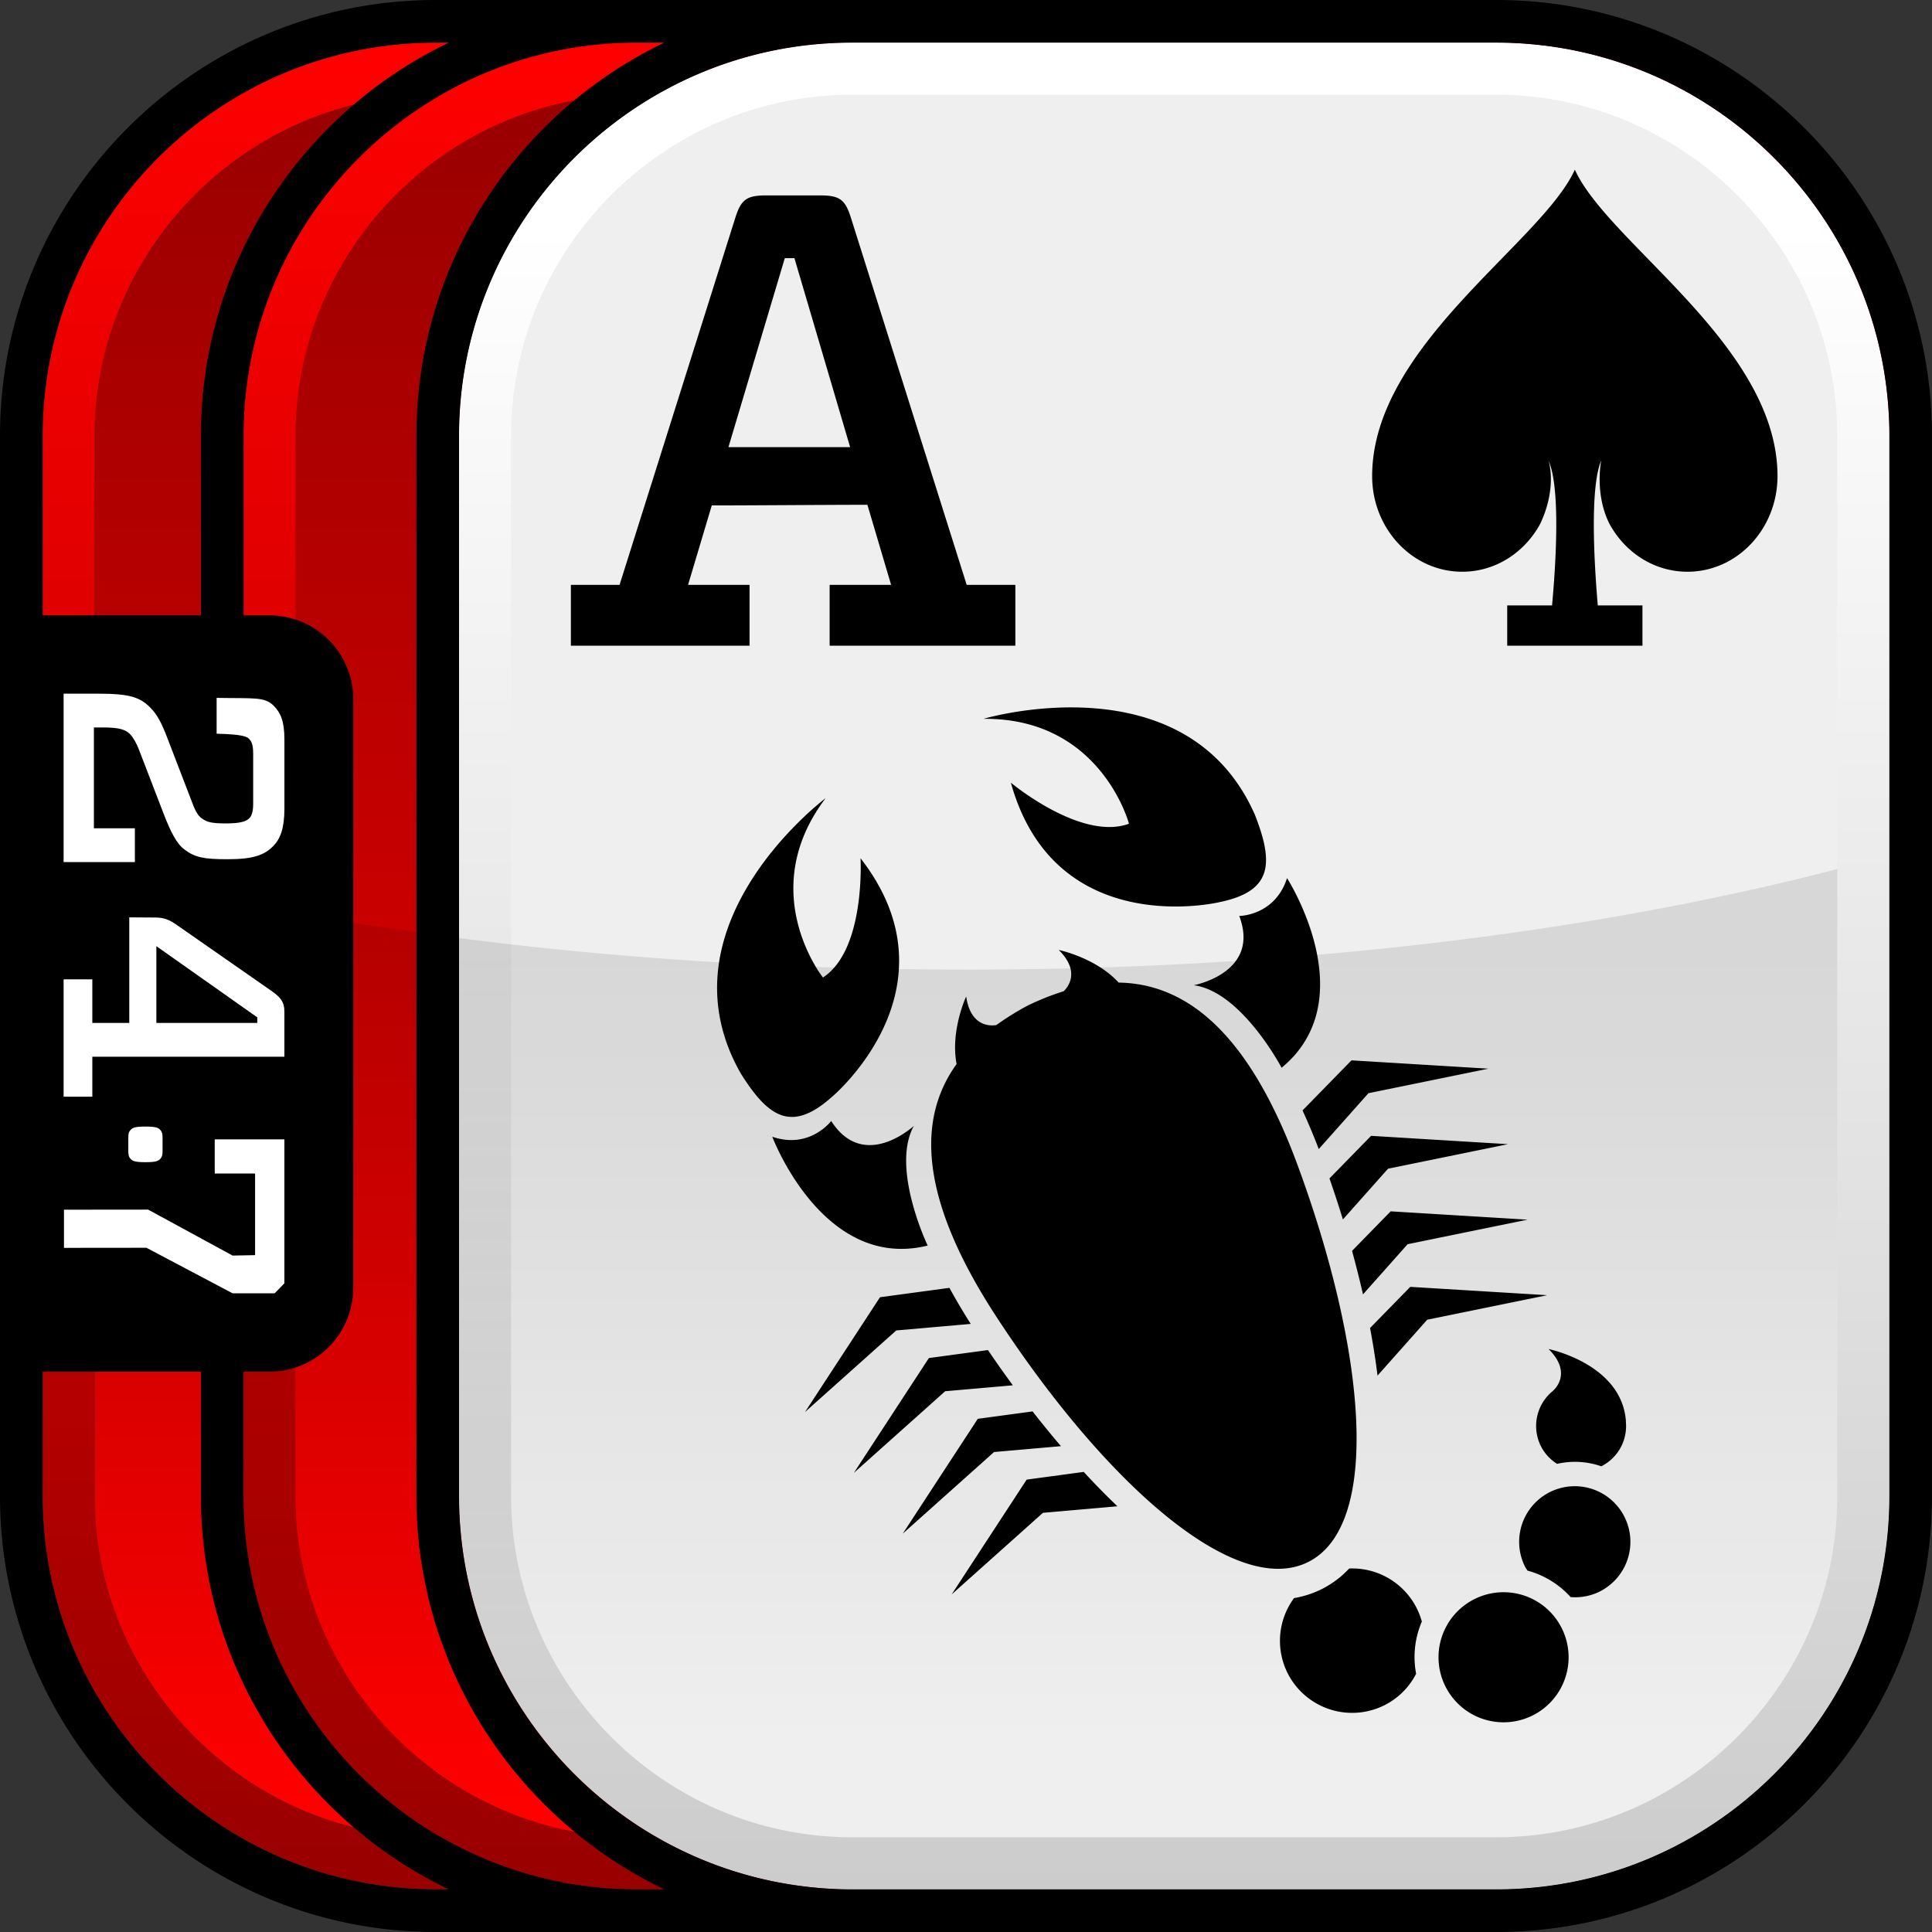
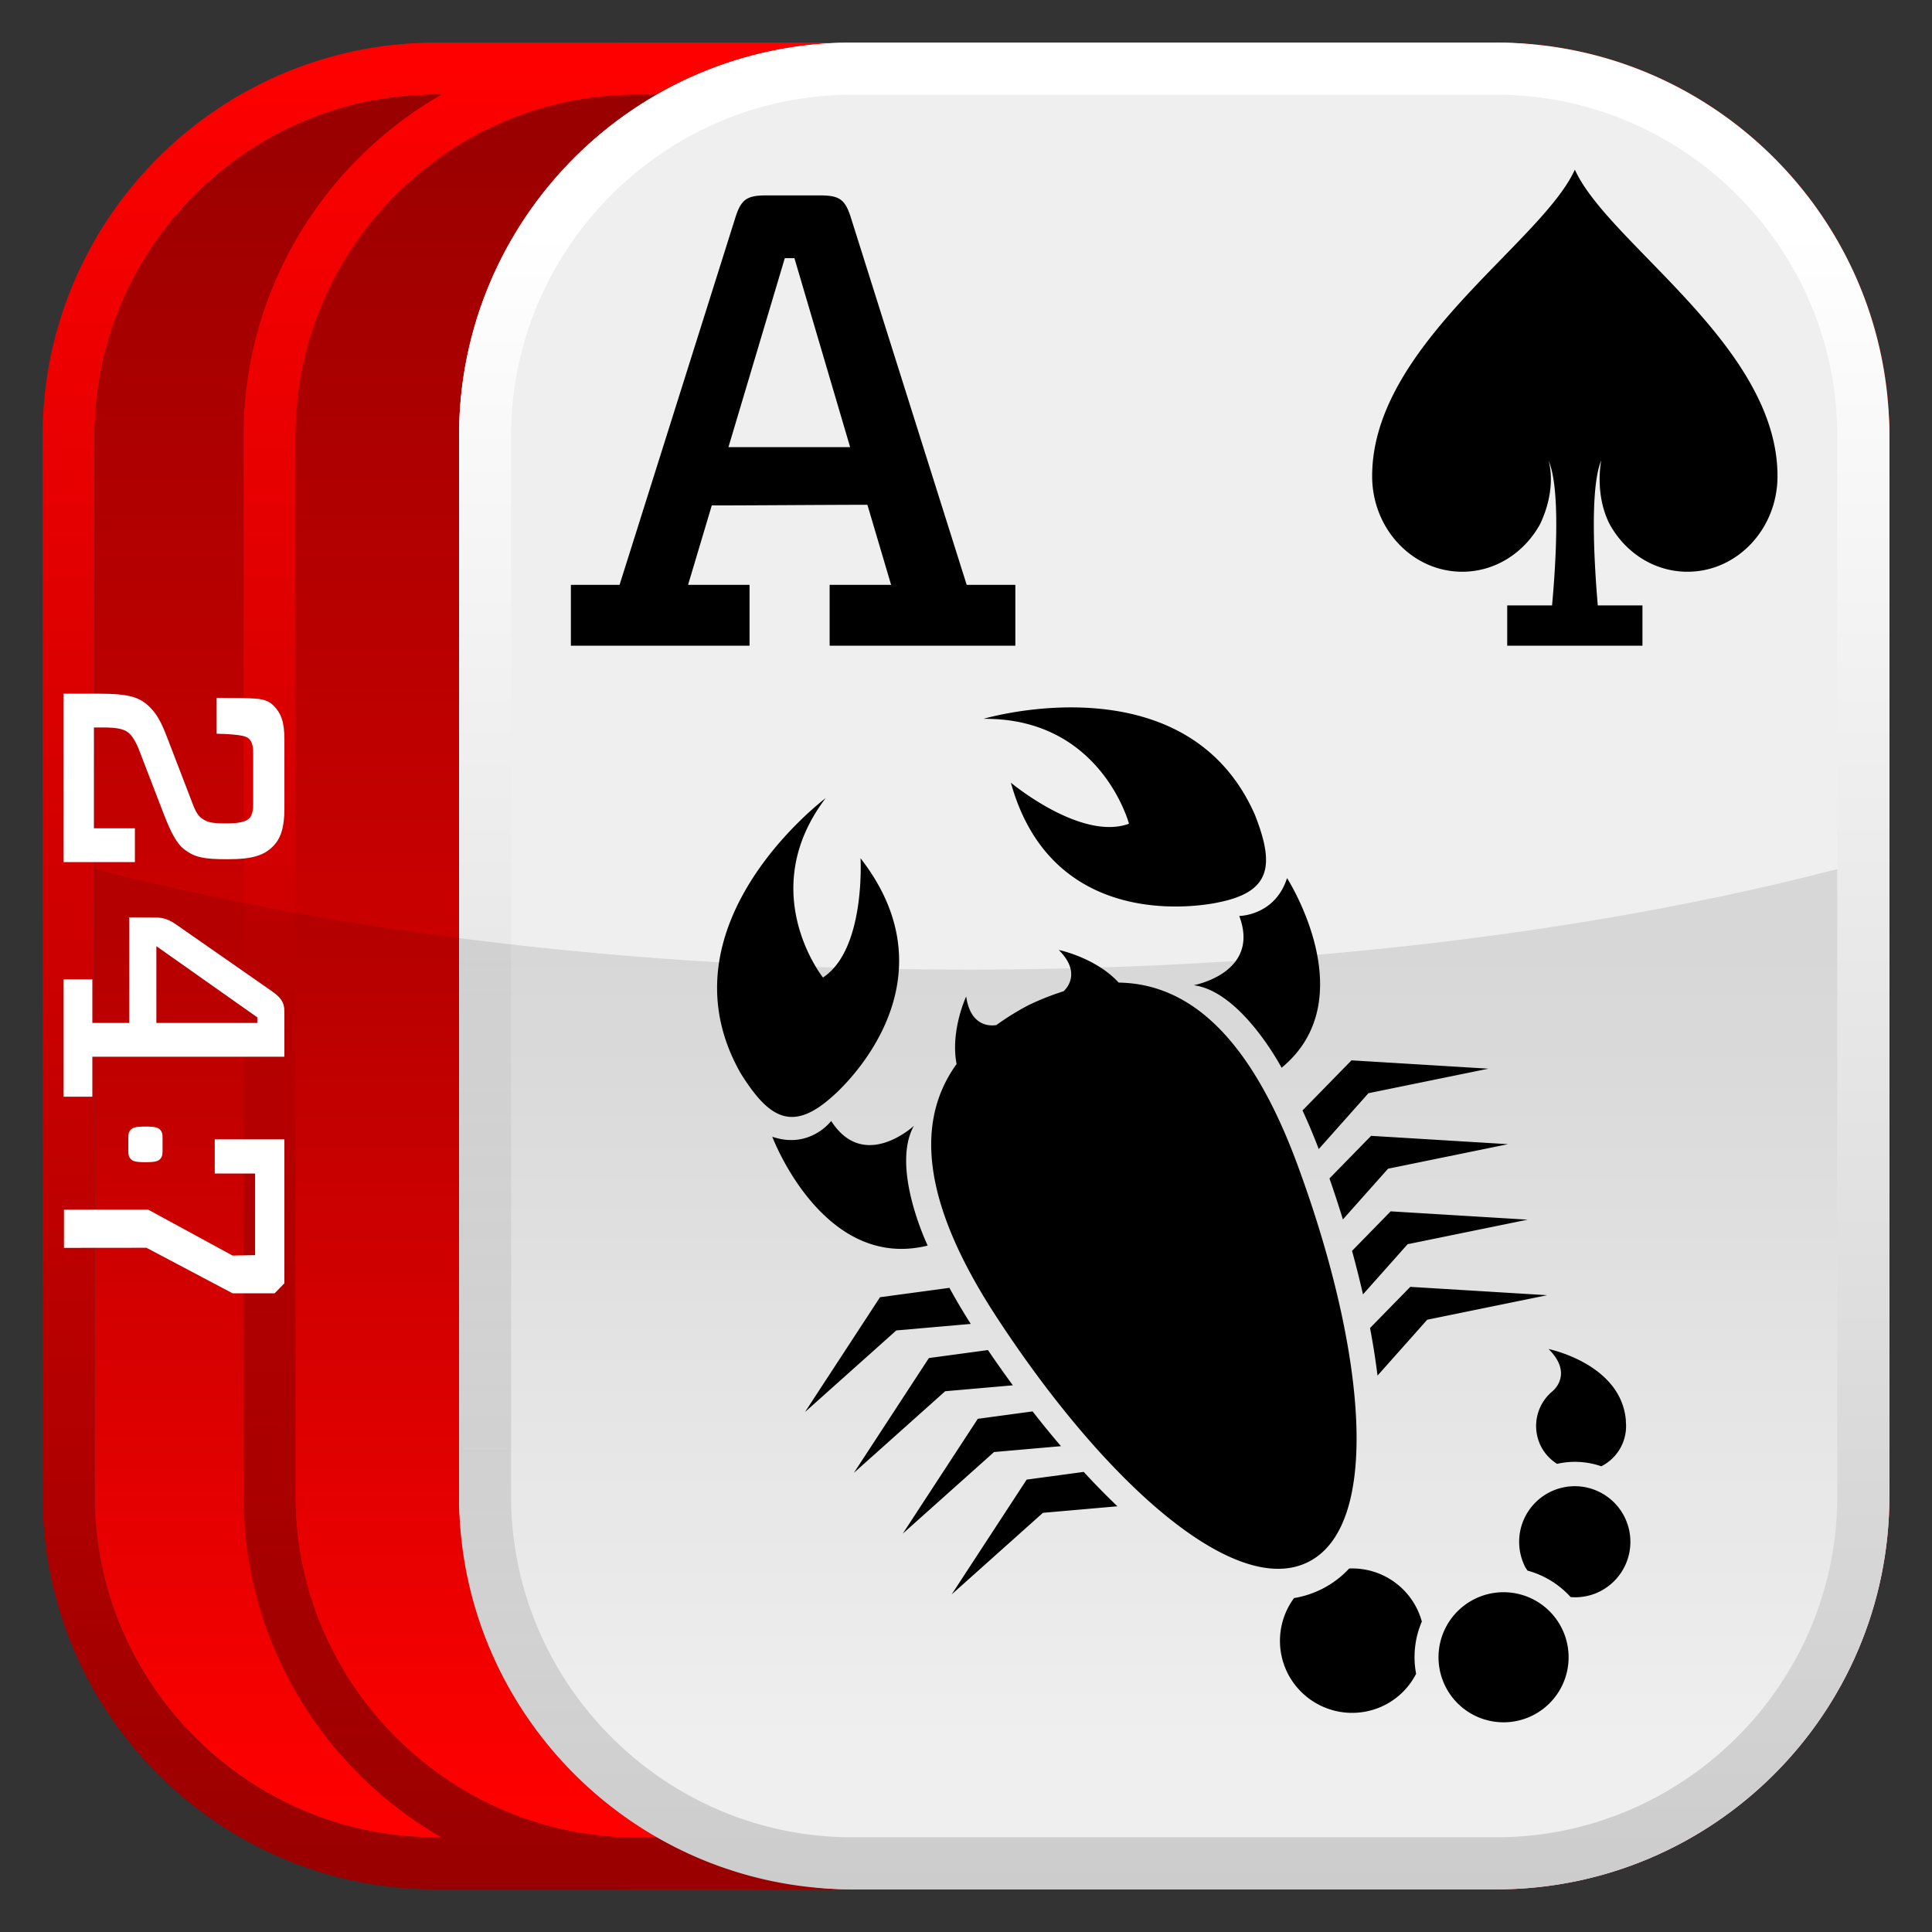
<svg xmlns="http://www.w3.org/2000/svg" xmlns:xlink="http://www.w3.org/1999/xlink" width="90" height="90" viewBox="0 0 90 90">
  <rect x="0" y="0" width="90" height="90" fill="#333333" stroke="none" />
  <defs>
    <linearGradient id="a" x1="1427.879" y1="342.953" x2="1427.879" y2="256.924" gradientTransform="translate(-1382.879 -254.939)" gradientUnits="userSpaceOnUse">
      <stop offset="0" stop-color="#900" />
      <stop offset="1" stop-color="red" />
    </linearGradient>
    <linearGradient id="b" x1="219.112" y1="9.888" x2="219.112" y2="-71.286" gradientTransform="translate(-174.112 75.699)" gradientUnits="userSpaceOnUse">
      <stop offset="0" stop-color="red" />
      <stop offset="1" stop-color="#900" />
    </linearGradient>
    <linearGradient id="c" x1="1432.559" x2="1432.559" y2="256.924" xlink:href="#a" />
    <linearGradient id="d" x1="223.792" x2="223.792" xlink:href="#b" />
    <linearGradient id="e" x1="1437.578" y1="342.953" x2="1437.578" y2="256.924" gradientTransform="translate(-1382.879 -254.939)" gradientUnits="userSpaceOnUse">
      <stop offset="0" stop-color="#ccc" />
      <stop offset=".9" stop-color="#fff" />
    </linearGradient>
    <linearGradient id="f" x1="1427.879" y1="340.526" x2="1427.879" y2="295.421" gradientTransform="translate(-1382.879 -254.939)" gradientUnits="userSpaceOnUse">
      <stop offset=".1" stop-opacity="0" />
      <stop offset=".9" stop-opacity=".1" />
    </linearGradient>
  </defs>
  <path d="M69.701 1.986H20.299c-10.098 0-18.313 8.215-18.313 18.313V69.7c0 10.098 8.215 18.313 18.313 18.313H69.7c10.098 0 18.313-8.215 18.313-18.313V20.299c0-10.098-8.215-18.313-18.313-18.313Zm15.886 67.715c0 8.738-7.149 15.886-15.886 15.886H20.299c-3.277 0-6.33-1.005-8.866-2.723a16.104 16.104 0 0 1-3.381-3.074 15.968 15.968 0 0 1-2.386-3.922A15.736 15.736 0 0 1 4.412 69.7V20.299c0-.546.028-1.086.082-1.618.49-4.791 3.133-8.969 6.938-11.545a15.772 15.772 0 0 1 8.866-2.723h49.401c8.738 0 15.886 7.149 15.886 15.886V69.7Z" fill="url(#a)" />
  <path d="M69.701 4.413H20.299a15.729 15.729 0 0 0-8.866 2.723C7.628 9.712 4.986 13.89 4.495 18.681a15.735 15.735 0 0 0-.082 1.618V69.7c0 2.184.447 4.27 1.254 6.168a15.968 15.968 0 0 0 2.386 3.922 16.104 16.104 0 0 0 3.381 3.074 15.767 15.767 0 0 0 8.866 2.723h49.401c8.738 0 15.886-7.149 15.886-15.886V20.299c0-8.738-7.149-15.886-15.886-15.886Z" fill="url(#b)" />
  <path d="M69.701 1.986H29.659c-10.098 0-18.313 8.215-18.313 18.313V69.7c0 10.098 8.215 18.313 18.313 18.313H69.7c10.098 0 18.313-8.215 18.313-18.313V20.299c0-10.098-8.215-18.313-18.313-18.313Zm15.886 67.715c0 8.738-7.149 15.886-15.886 15.886H29.659c-3.277 0-6.33-1.005-8.866-2.723a16.104 16.104 0 0 1-3.381-3.074 15.968 15.968 0 0 1-2.386-3.922 15.736 15.736 0 0 1-1.254-6.168V20.299c0-.546.028-1.086.082-1.618.49-4.791 3.133-8.969 6.938-11.545a15.772 15.772 0 0 1 8.866-2.723h40.041c8.738 0 15.886 7.149 15.886 15.886V69.7Z" fill="url(#c)" />
  <path d="M69.701 4.413H29.659a15.729 15.729 0 0 0-8.866 2.723c-3.805 2.576-6.447 6.754-6.938 11.545a15.735 15.735 0 0 0-.082 1.618V69.7c0 2.184.447 4.27 1.254 6.168a15.968 15.968 0 0 0 2.386 3.922 16.104 16.104 0 0 0 3.381 3.074 15.767 15.767 0 0 0 8.866 2.723h40.041c8.738 0 15.886-7.149 15.886-15.886V20.299c0-8.738-7.149-15.886-15.886-15.886Z" fill="url(#d)" />
  <rect x="21.384" y="1.986" width="66.631" height="86.028" rx="18.313" ry="18.313" fill="#efefef" />
  <path d="M69.701 1.986H39.697c-10.098 0-18.313 8.215-18.313 18.313V69.7c0 10.098 8.215 18.313 18.313 18.313h30.004c10.098 0 18.313-8.215 18.313-18.313V20.299c0-10.098-8.215-18.313-18.313-18.313Zm15.886 67.715c0 8.738-7.149 15.886-15.886 15.886H39.697c-3.277 0-6.33-1.005-8.866-2.723a16.104 16.104 0 0 1-3.381-3.074 15.968 15.968 0 0 1-2.386-3.922A15.736 15.736 0 0 1 23.81 69.7V20.299c0-.546.028-1.086.082-1.618.49-4.791 3.133-8.969 6.938-11.545a15.772 15.772 0 0 1 8.866-2.723H69.7c8.738 0 15.886 7.149 15.886 15.886V69.7Z" fill="url(#e)" />
  <path d="M45.001 45.167c-15.23 0-29.282-1.744-40.588-4.685v29.219c0 2.184.447 4.27 1.253 6.168a15.968 15.968 0 0 0 2.386 3.922 16.104 16.104 0 0 0 3.381 3.074 15.764 15.764 0 0 0 8.866 2.723H69.7c8.738 0 15.886-7.149 15.886-15.886V40.484C74.281 43.425 60.229 45.168 45 45.168Z" fill="url(#f)" />
-   <path d="M69.701 0H20.299C9.106 0 0 9.106 0 20.299V69.7C0 80.894 9.106 90 20.299 90H69.7c11.193 0 20.299-9.106 20.299-20.299V20.299C89.999 9.106 80.893 0 69.7 0ZM1.986 20.299c0-10.098 8.215-18.313 18.313-18.313h.609C14.083 5.26 9.36 12.238 9.36 20.299v8.366H1.986v-8.366Zm18.313 67.715c-10.098 0-18.313-8.215-18.313-18.313v-5.804H9.36v5.804c0 8.061 4.724 15.039 11.548 18.313h-.609Zm9.36 0c-10.098 0-18.313-8.215-18.313-18.313v-5.804h1.206a3.904 3.904 0 0 0 3.903-3.903V32.57a3.904 3.904 0 0 0-3.903-3.904h-1.206V20.3c0-10.099 8.215-18.314 18.313-18.314h1.287C24.121 5.26 19.398 12.238 19.398 20.299V69.7c0 8.061 4.724 15.039 11.548 18.313h-1.287Zm58.355-18.313c0 10.098-8.215 18.313-18.313 18.313H39.697c-10.098 0-18.313-8.215-18.313-18.313V20.299c0-10.098 8.215-18.313 18.313-18.313h30.004c10.098 0 18.313 8.215 18.313 18.313V69.7Z" />
  <path d="M8.591 39.571c-.367-.274-.63-.804-.941-1.593l-1.19-3.09c-.088-.227-.249-.53-.395-.682-.208-.211-.485-.319-1.266-.319h-.425v4.698h1.91v1.574H2.963v-7.845h1.616c1.47 0 1.955.166 2.438.666.282.288.486.636.765 1.363l1.206 3.136c.178.468.323.59.467.681.193.121.353.198 1.062.198.673 0 .953-.089 1.099-.244.089-.087.178-.271.178-.665v-2.332c0-.455-.088-.59-.191-.696-.101-.107-.306-.213-1.512-.242V32.51c1.719.033 2.238-.066 2.666.374.308.317.492.687.492 1.566v3.212c0 .926-.19 1.41-.512 1.743-.429.44-.956.621-2.146.621-1.119 0-1.516-.09-2-.453Zm4.657 7.55v2.106H4.301v1.862H2.963v-5.467h1.338v2.029h1.721v-4.918l1.217.009c.383 0 .63.09 1 .348l4.394 3.061c.44.303.615.53.615.969Zm-1.263.271-4.701-3.316v3.575h4.701v-.259ZM6.08 52.64c-.083.089-.103.184-.103.379v.581c0 .195.02.29.103.379.097.113.228.16.696.16s.595-.047.696-.16c.079-.089.101-.184.101-.379v-.581c0-.195-.022-.29-.101-.379-.101-.113-.229-.16-.696-.16s-.599.047-.696.16Zm-3.1 5.49 3.842-.004 4.012 2.121h1.96l.454-.466v-6.706h-3.245v1.591h1.88v3.803l-1.049.02-3.933-2.141-3.921.004v1.778Z" fill="#fff" />
  <path d="M60.407 54.169c3.242 8.747 3.955 16.878.537 18.593-3.416 1.718-9.514-3.706-14.597-11.528-3.507-5.416-3.639-9.095-1.785-11.668-.299-1.55.446-3.146.446-3.146.213 1.485 1.225 1.364 1.408 1.33.459-.332.956-.642 1.496-.926.55-.264 1.095-.478 1.636-.648.137-.126.838-.866-.227-1.923 0 0 1.725.354 2.79 1.52 3.171.048 6.044 2.35 8.296 8.396Zm-1.946-16.206c-3.199-7.287-12.647-4.477-12.647-4.477 5.473-.054 6.778 4.886 6.778 4.886-2.233.82-5.502-1.912-5.502-1.912 2.052 7.395 9.702 5.569 9.702 5.569 2.447-.499 2.573-1.758 1.669-4.066Zm-2.852 7.932c2.226.295 4.093 3.845 4.093 3.845 3.88-3.196.253-8.834.253-8.834-.565 1.76-2.226 1.763-2.226 1.763 1.002 2.655-2.119 3.226-2.119 3.226Zm-16.844 5.193s6.031-5.049 1.322-11.108c0 0 .241 4.254-1.75 5.556 0 0-3.184-3.995.125-8.355 0 0-7.894 5.903-3.957 12.819 1.313 2.103 2.398 2.754 4.259 1.088Zm-.046 1.132s-.994 1.331-2.743.734c0 0 2.358 6.275 7.239 5.07 0 0-1.734-3.617-.642-5.579 0 0-2.321 2.163-3.853-.225Zm22.713 1.308 2.315-2.602 5.589-1.143-6.378-.388-2.281 2.333c.26.567.513 1.163.755 1.799Zm2.39 8.337c.142.751.259 1.491.348 2.216l2.315-2.603 5.589-1.143-6.378-.388-1.874 1.917Zm-1.89-6.969c.218.629.428 1.266.625 1.911l2.103-2.364 5.589-1.143-6.378-.388-1.939 1.984Zm1.051 3.375c.186.675.356 1.352.51 2.026l2.079-2.337 5.589-1.143-6.378-.388-1.8 1.842Zm-18.755 1.722-3.234.437-3.495 5.349 4.253-3.802 3.469-.304a29.463 29.463 0 0 1-.993-1.68Zm3.598 8.933-3.495 5.349 4.253-3.802 3.47-.304a34.618 34.618 0 0 1-1.57-1.602l-2.657.359Zm-4.554-5.664-3.495 5.349 4.253-3.802 3.152-.276a55.09 55.09 0 0 1-1.16-1.642l-2.749.372Zm2.277 2.832-3.495 5.349 4.253-3.802 3.116-.273a47.906 47.906 0 0 1-1.321-1.619l-2.552.345Zm23.157 8.388a3.03 3.03 0 1 0 2.72 5.415 3.03 3.03 0 0 0-2.72-5.415Zm6.968-3.821a2.59 2.59 0 0 1-1.152 3.478 2.56 2.56 0 0 1-1.356.259 4.182 4.182 0 0 0-2.009-1.233c-.037-.06-.081-.114-.113-.178a2.59 2.59 0 1 1 4.63-2.326Zm-14.102 3.366c.505-.257.925-.58 1.278-.96a3.363 3.363 0 0 1 3.385 2.472 4.18 4.18 0 0 0-.267 2.432 3.338 3.338 0 0 1-1.469 1.462 3.366 3.366 0 0 1-4.52-1.497 3.355 3.355 0 0 1 .302-3.491 4.526 4.526 0 0 0 1.288-.418m14.17-7.852c.001.016-.002.026-.001.042a2.095 2.095 0 0 1-1.14 2.086l-.006.002a3.73 3.73 0 0 0-2.057-.113 2.086 2.086 0 0 1-.754-.823 2.098 2.098 0 0 1 .554-2.57l.003-.006s.972-.787-.198-1.949c0 0 3.385.684 3.6 3.33ZM26.594 30.078v-2.834h2.268l5.4-17.126c.268-.836.538-1.015 1.432-1.015h2.507c.894 0 1.163.179 1.43 1.015l5.401 17.126h2.267v2.834h-8.652v-2.834h2.864l-1.104-3.729c-1.82 0-5.341.03-7.25.03l-1.104 3.699h2.864v2.834h-8.324Zm7.341-9.249h5.667l-2.595-8.803h-.448l-2.625 8.803ZM73.363 7.902c-1.546 3.414-9.443 8.198-9.443 14.277 0 2.46 1.88 4.455 4.196 4.455 1.555 0 2.911-.901 3.635-2.234.807-1.72.384-2.949.384-2.949.57 1.288.339 4.86.166 6.752h-2.089v1.876h6.3v-1.876h-2.081c-.163-1.896-.381-5.48.161-6.752 0 0-.325 1.54.382 2.949.723 1.334 2.079 2.234 3.635 2.234 2.316 0 4.194-1.995 4.194-4.455 0-6.079-7.879-10.822-9.441-14.277Z" />
</svg>